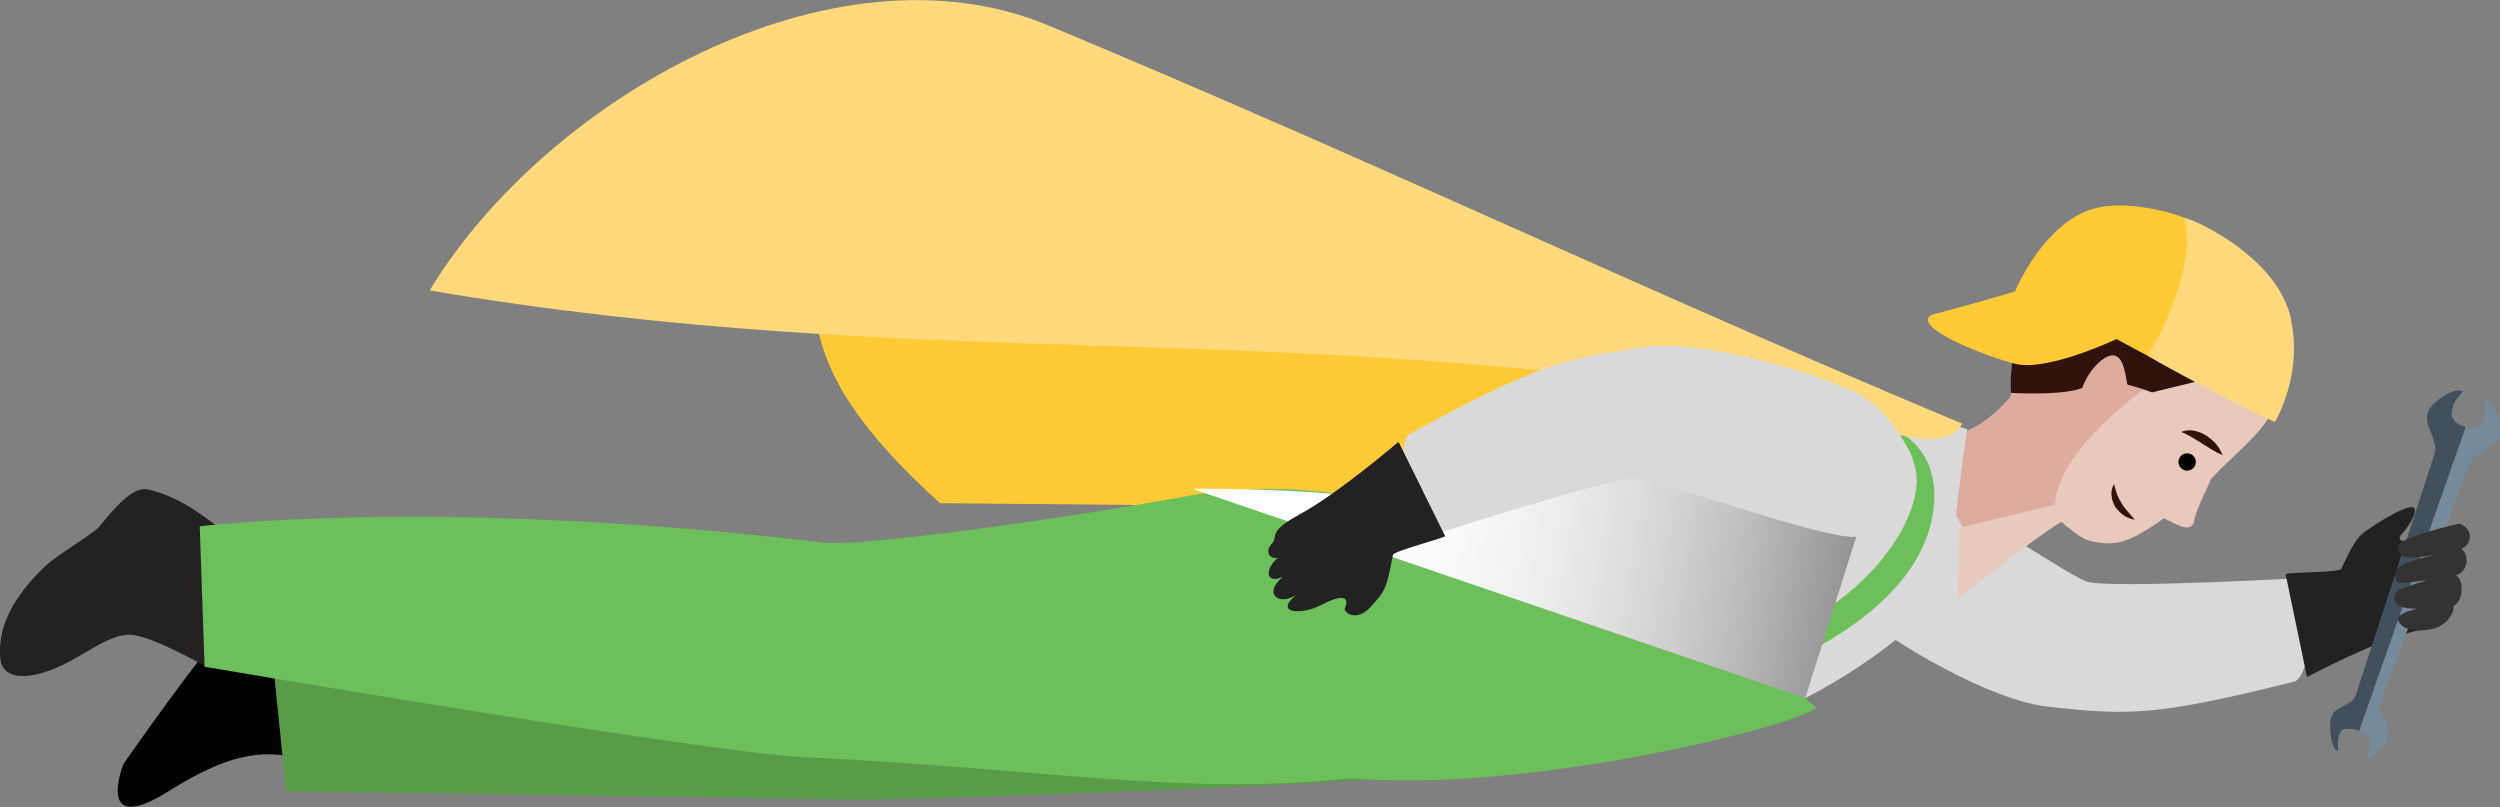
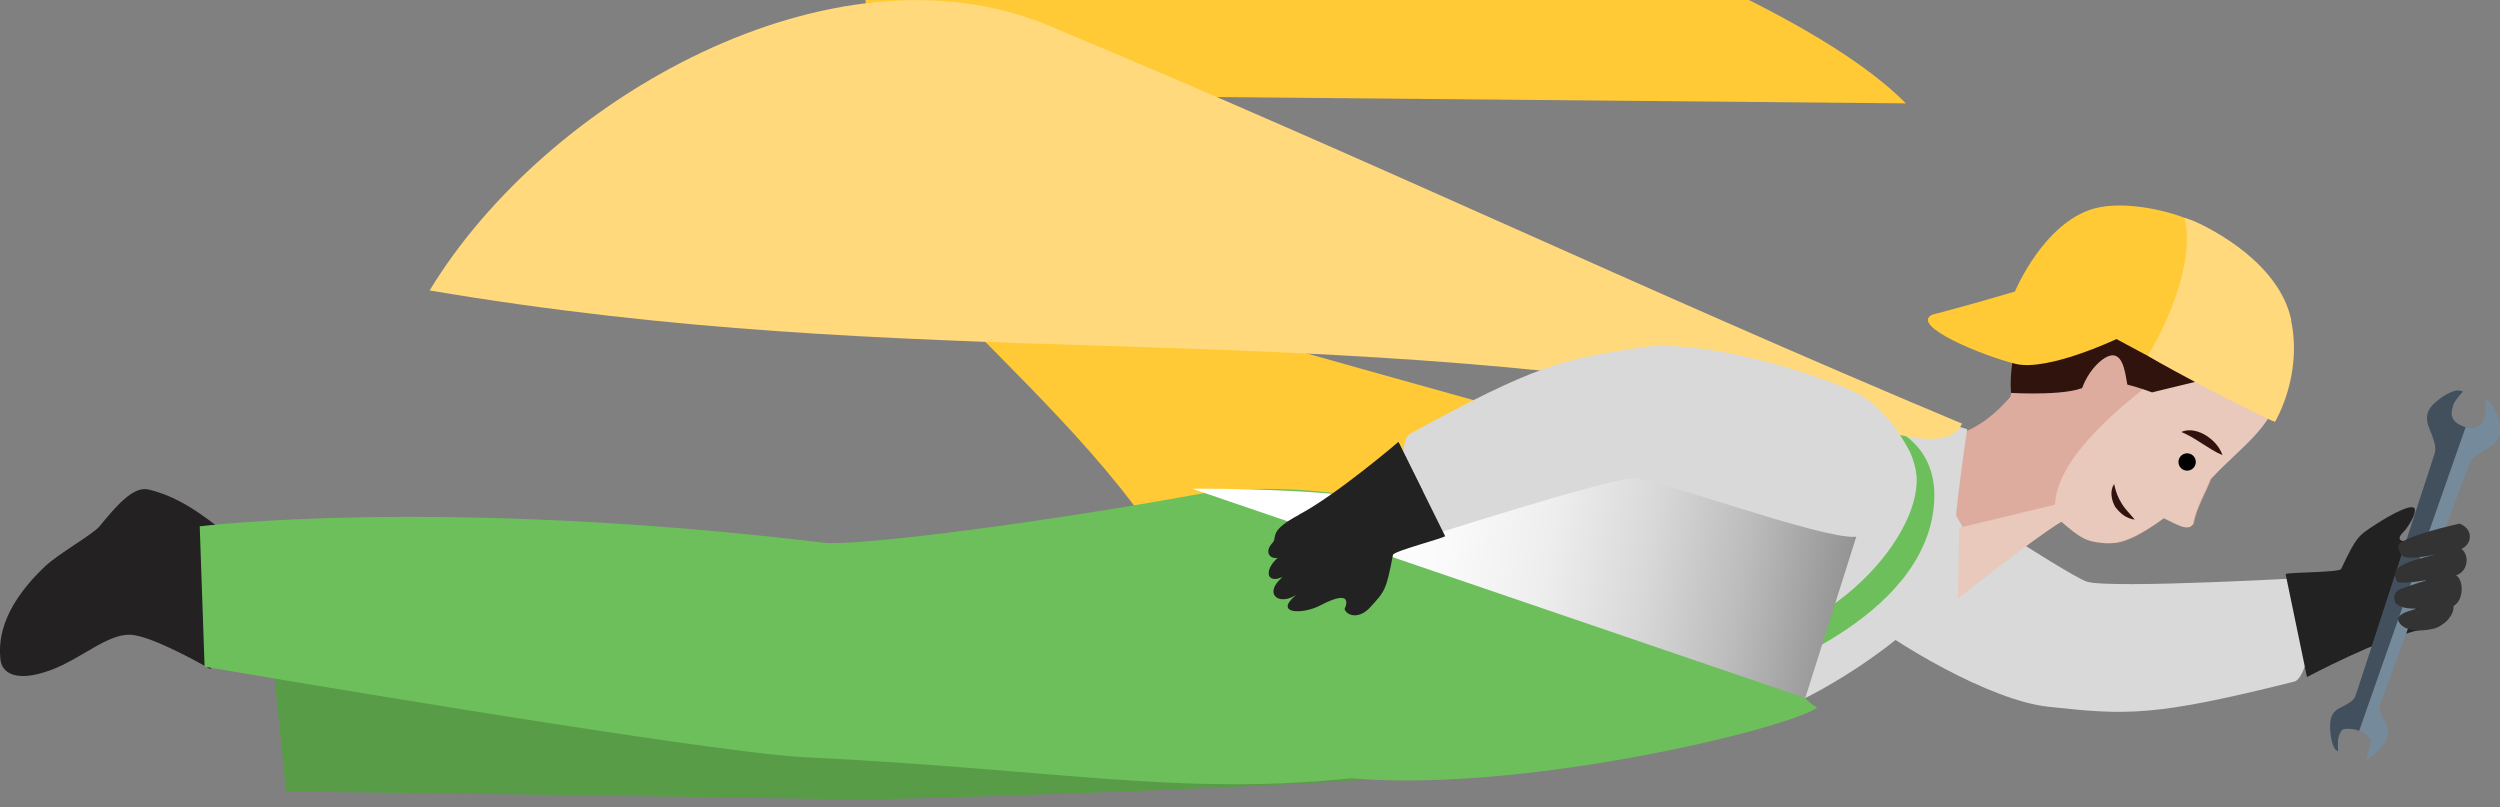
<svg xmlns="http://www.w3.org/2000/svg" viewBox="0 0 138.32 44.65">
  <rect x="0" y="0" width="138.32" height="44.65" fill="#808080" stroke="none" />
  <defs>
    <style>
      .cls-1 {
        fill: #758b9b;
      }

      .cls-1, .cls-2, .cls-3, .cls-4, .cls-5, .cls-6, .cls-7, .cls-8, .cls-9, .cls-10, .cls-11, .cls-12, .cls-13, .cls-14, .cls-15, .cls-16, .cls-17, .cls-18 {
        stroke-width: 0px;
      }

      .cls-2, .cls-15 {
        fill: #ffd97b;
      }

      .cls-3 {
        fill: #000;
      }

      .cls-4 {
        fill: #333;
      }

      .cls-5 {
        fill: #424f5c;
      }

      .cls-19 {
        isolation: isolate;
      }

      .cls-6 {
        fill: #30130d;
      }

      .cls-7 {
        fill: #589c48;
      }

      .cls-8 {
        fill: #010101;
      }

      .cls-9, .cls-16 {
        fill: #ffca35;
      }

      .cls-10 {
        fill: #ddac9e;
      }

      .cls-11 {
        fill: url(#linear-gradient);
        mix-blend-mode: multiply;
      }

      .cls-12 {
        fill: #6cbf5a;
      }

      .cls-13 {
        fill: #222;
      }

      .cls-14 {
        fill: #e9c9bb;
      }

      .cls-15, .cls-16 {
        fill-rule: evenodd;
      }

      .cls-17 {
        fill: #d8d9d8;
      }

      .cls-18 {
        fill: #232121;
      }
    </style>
    <linearGradient id="linear-gradient" x1="224.21" y1="-950.38" x2="237.28" y2="-998.24" gradientTransform="translate(-898.51 -100.44) rotate(84.13)" gradientUnits="userSpaceOnUse">
      <stop offset=".12" stop-color="#fff" />
      <stop offset=".22" stop-color="#fafafa" />
      <stop offset=".33" stop-color="#eee" />
      <stop offset=".44" stop-color="#d9d9d9" />
      <stop offset=".55" stop-color="#bcbcbc" />
      <stop offset=".66" stop-color="#969696" />
      <stop offset=".77" stop-color="#686868" />
      <stop offset=".78" stop-color="#656565" />
    </linearGradient>
  </defs>
  <g class="cls-19">
    <g id="Layer_2" data-name="Layer 2">
      <g id="Réteg_1" data-name="Réteg 1">
        <g>
-           <path class="cls-16" d="M48.65,5.2c-5.43,10.19-5.09,14.97,3.36,22.64l56.8.52c-8.27-8.35-38.81-17.25-60.16-23.16Z" />
+           <path class="cls-16" d="M48.65,5.2l56.8.52c-8.27-8.35-38.81-17.25-60.16-23.16Z" />
          <path class="cls-16" d="M47.82,11.78c8.5,10.14,23.27,20.06,17.78,30.81l45.64-11.21c-17.16-6.69-46.27-12.91-63.43-19.6Z" />
          <g>
            <path class="cls-17" d="M100.44,29.86s.51,2.56,2.08,3.86c2.28,1.89,7.6,5.03,10.79,5.38,4.37.48,5.9.55,13.63-1.39.99-.25,1.4-5.78,1.4-5.78,0,0-11.64.67-12.88.25-1.23-.42-9.13-5.87-10.91-6.2-2.1-.39-4.68.91-4.1,3.88Z" />
            <path class="cls-13" d="M126.47,31.76c.08-.1,2.96-.08,3.06-.28.87-1.83.94-1.83,1.95-2.49.75-.49,2.09-1.23,2.13-.8s-.56,1.17-.56,1.17c0,0-1.12.95,1.08.44,1.1-.25,2.62.21,1.14.9,1.11-.35,1.18.71.48,1.15.38.1.45,1.15-.09,1.11.47-.02.41.37-.16.77-.37.26.77.64-1.52,1.1-2.28.46-6.34,2.63-6.34,2.63l-1.18-5.69Z" />
          </g>
          <g>
            <g>
              <path class="cls-10" d="M112.15,20.92c-.98,1.04-1.95,2.56-4.04,3.19l-2.09.64,3.7,6.34s2.17-2.41,3.8-2.59c1.63-.17-1.36-7.58-1.36-7.58Z" />
              <path class="cls-10" d="M125.65,20.93c.77-3.95-5.69-10.85-9.99-6.48-7.85,7.94-3.16,13.21-3.16,13.21,1.9,1.33,2.22,1.89,3.97,2.35.86.22,1.98-.4,3.31-1.38.68.3,1.37.78,1.61.31.11-.79.78-1.93.95-2.45,1.74-1.8,2.97-3.69,3.32-5.56Z" />
              <path class="cls-14" d="M114.04,28.86c1.09.92,1.34,1.1,2.36,1.19.88.09,1.97-.4,3.31-1.38.68.31,1.37.78,1.62.32.11-.8.78-1.94.94-2.45,1.73-1.8,3.44-2.92,3.79-4.78.04-.2-.41-1.18-.41-1.39l-3.34-1.53c-5.2,3.46-8.51,6.55-8.61,9.08l-5.3,1.28-.07,3.91s4.35-3.44,5.72-4.24Z" />
              <path class="cls-6" d="M118.17,12.33c1.29-.36,2.87-.62,5.04,1.33,2.11,1.88,3.25,3.42,3.35,6.1.06,1.36-1.17,1.86-1.17,1.86,0,0-.71-1.88-1.34-2.19-.63-.31-.47,1.2-1.97,1.55-1.27.3-3.01.73-3.01.73,0,0-2.87-1.11-3.53-.44-.67.68-4.27.47-4.27.47,0,0-.31-2.42,1.38-5.44,2.51-4.49,5.2-3.86,5.51-3.96Z" />
              <path class="cls-10" d="M117.76,21.59c-.15-.61-.19-2.07-.98-1.92-.79.16-2.11,1.92-1.62,3.23.48,1.3,2.6-1.32,2.6-1.32Z" />
            </g>
            <g>
              <path class="cls-9" d="M125.81,23.3c-1.05-.41-8.71-4.54-8.71-4.54,0,0-3.82,1.81-5.59,1.37-1.77-.43-5.88-2.11-4.6-2.72,1.99-.51,4.57-1.28,4.57-1.28,0,0,1.58-3.8,4.37-4.59,1.73-.48,4.33.15,5.48.71,2.06.99,4.45,2.56,5,5.09.68,3.09-.53,5.95-.53,5.95Z" />
              <path class="cls-2" d="M126.76,17.72c.65,3.1-.89,5.62-.89,5.62-.89-.34-5.68-2.82-7.04-3.66,1.32-2.12,2.61-5.58,2.02-7.63.1.04.37.11.46.15,1.18.5,4.82,2.42,5.46,5.51Z" />
            </g>
          </g>
          <path class="cls-17" d="M108.85,23.75c-1.93-.51-5.76-3.2-10.85-2.26-3.67.68-12.83,3.93-17.27,6.12-2.36,1.17-2.27,1.51-2.27,1.51l-.18,13.14s14.84-.4,21.08-3.38c4.73-2.26,9.1-6.23,8.78-7.35-.33-1.12.7-7.78.7-7.78Z" />
-           <path class="cls-8" d="M21.89,38.51c-1.64-.43-2.82-1.74-4.48-3.15-1.66-1.4-2.71-2.74-4.35-1.23-1.63,1.51-6.23,8.14-6.23,8.14,0,0-1.64,4.11,2.51,1.5,3.22-2.03,6.24-3.09,9.45-.53.63.5,3.09-4.74,3.09-4.74Z" />
          <path class="cls-7" d="M76.23,43.08c-7.95.62-27.6,1.18-28.75,1.16-10.76-.19-31.65-.45-31.65-.45l-.69-6.76s24.35-3.74,32.21-2.16c2.39.48,21.19-4.91,21.19-4.91l7.69,13.12Z" />
          <path class="cls-18" d="M13.93,30.57c-1.52-.97-3.26-2.92-5.73-3.49-.86-.2-1.87,1.04-2.7,2.05-.35.42-2.27,1.51-3,2.2C-.15,33.83-.04,35.72.02,36.46c.06.75.83,1.34,2.8.61,1.69-.63,3.13-2.01,4.4-1.95,1.27.06,4.42,1.9,4.42,1.9l2.3-6.46Z" />
          <path class="cls-12" d="M77.81,42.67c-11.11,1.69-17.79-.02-33.35-.78-5.5-.27-33.14-5-33.14-5l-.27-7.77s13.2-1.65,34.56.91c1.51.18,10.4-.84,20.53-2.66,5.99-1.07,12.72.87,12.72.87l-1.05,14.42Z" />
          <path class="cls-12" d="M93.32,25.72c-1.62.59,1.25.4,1.37.34,2.97-1.49,10.02-3.06,11.16-.47,1.22,2.77-3.4,9.27-10.17,10.14-.85.74,1.03,1.78,1.03,1.78,0,0,9.87-3.12,10.3-9.7.35-5.2-6.21-6.33-14.96-3.3l1.26,1.21Z" />
          <path class="cls-12" d="M74.14,43c9.58,1.05,24.91-2.71,26.4-3.85-1.98-1.1-1.57-4.2-1.57-4.2-4.03.79-10.19-2.74-3.67-9.11-17.43,4.42-17.38,4.68-24.9,4.89-6.34.18,3.73,12.27,3.73,12.27Z" />
          <path class="cls-11" d="M99.88,38.62l-33.92-11.58s9.65-.1,12.9,1.2c8.4-3.54,16.24-6.32,17.66-6.47,1.06-.11,7.85,2.66,7.85,2.66l-4.49,14.19Z" />
          <path class="cls-6" d="M116.97,26.78c.09.42.21.75.41,1.06.18.32.46.57.73.91-.22-.03-.42-.11-.6-.23-.18-.12-.33-.29-.47-.46-.22-.38-.32-.89-.08-1.27Z" />
          <circle class="cls-3" cx="121.01" cy="25.56" r=".48" />
          <path class="cls-6" d="M122.98,25.19c-.45-.19-.8-.44-1.16-.66-.36-.23-.68-.44-1.13-.63.46-.21,1-.04,1.39.21.4.26.73.62.89,1.08Z" />
          <path class="cls-15" d="M108.56,23.44c-18.3-7.67-32.23-14.39-50.55-22.03-11.89-4.96-27.78,4.01-34.24,14.66,27.23,4.61,46.79,1.5,74.02,6.12,3.19.16,9.62,3.65,10.76,1.26Z" />
          <g>
            <path class="cls-1" d="M131.16,41.88c.17-.1.41-.28.73-.73.47-.65.12-1.06-.02-1.37-.14-.31-.24-.53-.19-.77.04-.24,4.8-12.93,4.9-13.23.09-.31.28-.52,1.1-1,.82-.48.66-1.07.59-1.44-.08-.4-.26-.81-.51-1.06-.11-.11-.27-.2-.27-.2,0,0,.06.67-.03,1.03-.13.49-.56.69-1.17.48-.68-.25-.74-.68-.55-1.16.14-.35.56-.77.56-.77,0,0-.18-.05-.19-.05-.24-.06-.76.16-1.25.57-.29.25-.8.65-.43,1.53.37.88.38,1.16.27,1.46-.11.3-4.28,13.17-4.38,13.39-.11.22-.35.35-.65.51-.3.16-.72.28-.73,1.09,0,.72.18,1.18.28,1.29.04.05.08.08.12.1.15.05-.16-.66.28-1.17.06-.07,1.04-.2,1.56.54.06.08-.3,1.1-.23,1.09.03,0,.11-.04.24-.11Z" />
            <path class="cls-5" d="M135.72,22.43c.14-.35.56-.77.56-.77,0,0-.18-.05-.19-.05-.24-.06-.76.16-1.25.57-.29.25-.8.65-.43,1.53.37.88.38,1.16.27,1.46-.11.3-4.28,13.17-4.38,13.39-.11.22-.35.35-.65.51-.3.16-.72.28-.73,1.09,0,.72.18,1.18.28,1.29.04.05.08.08.12.1.15.05-.16-.66.28-1.17.04-.05.48-.11.93.05l5.89-16.8s-.09-.02-.13-.04c-.68-.25-.74-.68-.55-1.16Z" />
          </g>
          <g>
            <path class="cls-17" d="M105.62,24.91s-1.14-2.34-2.99-3.21c-2.69-1.25-8.62-2.95-11.8-2.48-4.34.64-5.85.96-12.83,4.79-.9.49.11,5.95.11,5.95,0,0,11.1-3.59,12.4-3.5,1.3.09,10.32,3.37,12.13,3.24,2.13-.15,4.3-2.06,2.99-4.79Z" />
            <g>
              <path class="cls-13" d="M79.96,29.66c-.05.11-2.85.83-2.89,1.04-.38,1.99-.45,2.01-1.26,2.9-.6.66-1.28.49-1.42.1s0,0,0,0c0,0,.65-1.25-1.35-.2-1,.52-2.59.46-1.33-.58-.98.62-1.83-.08-.75-.99-.8.32-1.09-.31-.2-1.09-.45.14-.49-.25-.04-.79.3-.34-.9-.42,1.19-1.44,2.09-1.02,5.47-4.15,5.47-4.15l2.58,5.21Z" />
              <path class="cls-13" d="M71.88,28.48c-1.75.92-1.17,1.23-1.48,1.56-.48.51-.12.94.32.8-.69.6-.7,1.31-.03,1.17,1.72-2,5.65-3.96,8.02-4.85l-1.35-2.7s-3.44,2.94-5.5,4.02Z" />
            </g>
          </g>
          <path class="cls-4" d="M136.08,28.97c.75.29.74,1.09.11,1.4.49.4.32,1.28-.3,1.46.46.29.41,1.44-.15,1.69.08.52-.57,1.15-1.12,1.27-.76.17-1.6.14-1.9-.39-.31-.55,1.36-.78,1.36-.78,0,0-1.08.23-1.55-.27,0,0-.25-.54.27-.75.53-.22,1.6-.53,1.6-.53,0,0-1.7.32-1.79.08-.15-.44-.49-.88,2.14-1.46-1.96.36-1.92.09-2.07-.42-.15-.52,3.4-1.3,3.4-1.3Z" />
        </g>
      </g>
    </g>
  </g>
</svg>